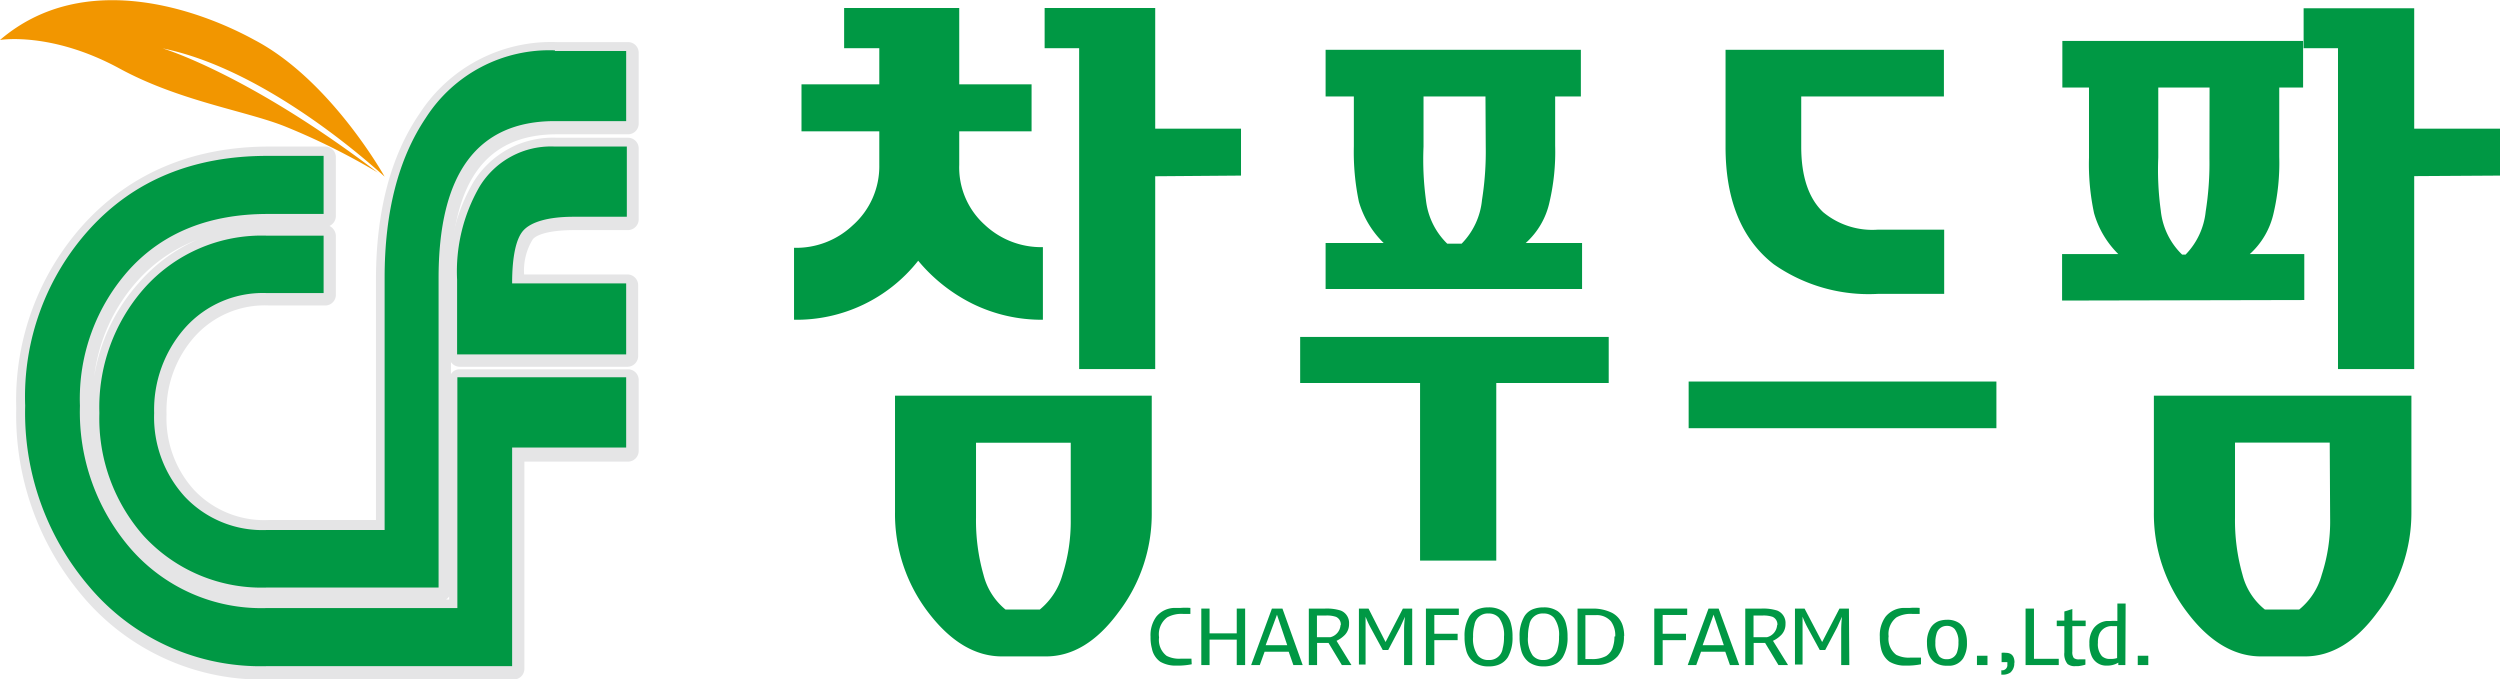
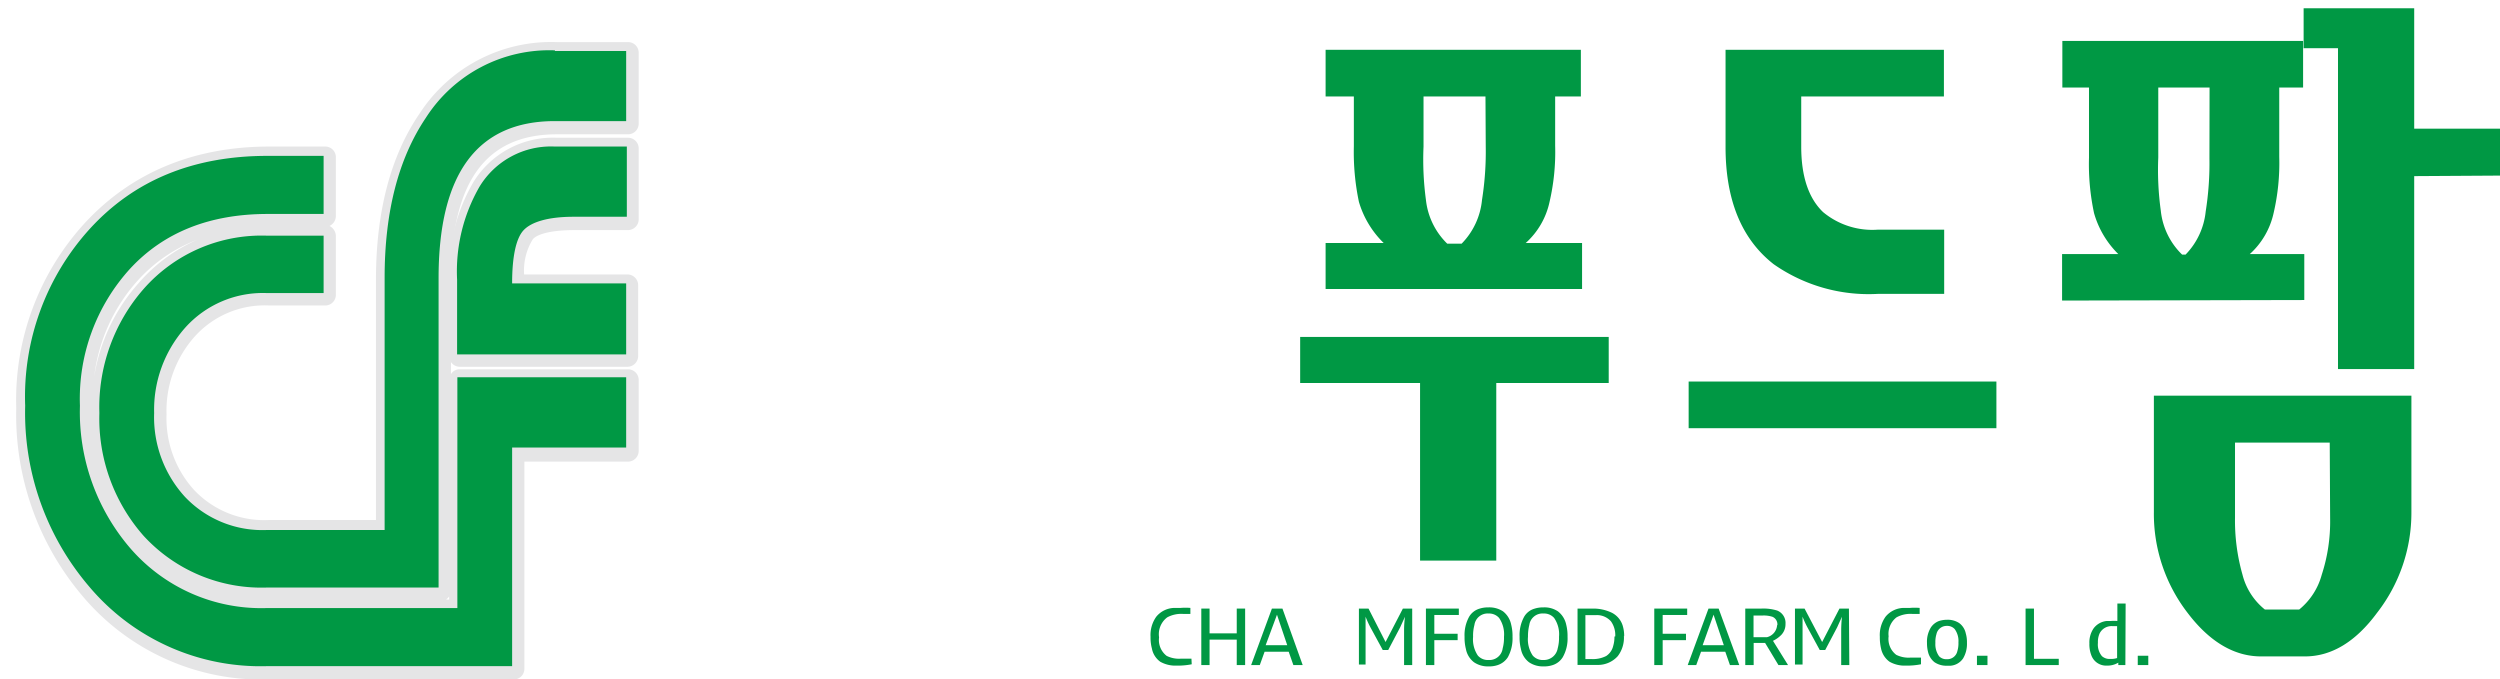
<svg xmlns="http://www.w3.org/2000/svg" viewBox="0 0 187.65 51">
  <defs>
    <style>.cls-1{fill:#009844;}.cls-2{fill:#f29600;}.cls-3{fill:#e5e5e6;}</style>
  </defs>
  <g id="레이어_2" data-name="레이어 2">
    <g id="레이어_1-2" data-name="레이어 1">
-       <path class="cls-1" d="M77.43,6.33V9.86H72v2.51a5.79,5.79,0,0,0,1.91,4.5,6.18,6.18,0,0,0,4.37,1.68V24A11.75,11.75,0,0,1,73,22.8a12.54,12.54,0,0,1-4.08-3.23A11.62,11.62,0,0,1,59.6,24V18.6A6.18,6.18,0,0,0,64,16.92a5.92,5.92,0,0,0,2-4.55V9.86H60.16V6.33H66V3.62H63.36V.6H72V6.33ZM83.92,46q-2.42,3.27-5.41,3.27h-3.3q-3,0-5.51-3.27a12.15,12.15,0,0,1-2.52-7.57V29.7H86.45v8.74A12.16,12.16,0,0,1,83.92,46M80.37,33.23H73.26v5.62a14.87,14.87,0,0,0,.56,4.29,4.92,4.92,0,0,0,1.65,2.61h2.58a5.2,5.2,0,0,0,1.7-2.61A13.14,13.14,0,0,0,80.37,39Zm6.34-20V27.7H81V3.62H78.41V.6h8.3V9.66h6.44v3.52Z" />
      <path class="cls-1" d="M112.31,28.75V42.08h-5.72V28.75h-9V25.29h23.16v3.46ZM99.5,21.69V18.24h4.36A7.12,7.12,0,0,1,102,15.15a18.09,18.09,0,0,1-.38-4.16V7.24H99.5V3.74h19.16v3.5h-1.93v3.7a16.53,16.53,0,0,1-.42,4.21,5.77,5.77,0,0,1-1.79,3.09h4.23v3.45Zm12-14.45h-4.65V11a22.63,22.63,0,0,0,.18,4,5.4,5.4,0,0,0,1.6,3.29h1.08A5.43,5.43,0,0,0,111.24,15a23.17,23.17,0,0,0,.28-4Z" />
      <path class="cls-1" d="M178.42,46c-1.61,2.18-3.42,3.27-5.41,3.27h-3.3c-2,0-3.86-1.09-5.51-3.27a12.16,12.16,0,0,1-2.53-7.57V29.7H181v8.74A12.22,12.22,0,0,1,178.42,46m-3.55-12.78h-7.11v5.62a14.87,14.87,0,0,0,.56,4.29A4.88,4.88,0,0,0,170,45.75h2.58a5.08,5.08,0,0,0,1.69-2.61,12.86,12.86,0,0,0,.63-4.19Zm6.34-20V27.7h-5.72V3.62h-2.58v-3h8.3V9.66h6.44v3.52Zm-26.43,9.34V19.07H159A7,7,0,0,1,157.18,16a17.54,17.54,0,0,1-.38-4.16V6.57h-2V3.07h18.07v3.5h-1.79v5.2a16.53,16.53,0,0,1-.42,4.21,5.84,5.84,0,0,1-1.79,3.09h4.09v3.45ZM165.85,6.57H162v5.25a22.44,22.44,0,0,0,.19,4,5.35,5.35,0,0,0,1.6,3.29h.26a5.43,5.43,0,0,0,1.51-3.24,23.17,23.17,0,0,0,.28-4Z" />
      <path class="cls-1" d="M149.85,32.14h-23.1v-3.5h23.1ZM135.2,7.24V11q0,3.35,1.64,4.92a5.78,5.78,0,0,0,4.09,1.32h5v4.82h-5a12.43,12.43,0,0,1-7.8-2.23Q129.51,17,129.52,11V3.74h16.39v3.5Z" />
-       <path class="cls-2" d="M19.1,3C24.83,6,28.87,13.26,28.87,13.26l0,0c-2.08-1.89-9.45-8.17-16.67-9.63,0,0,6.36,1.87,16.17,9.33a50.9,50.9,0,0,0-7-3.48c-2.95-1.17-7.93-1.9-12.42-4.35C3.82,2.35,0,3,0,3,6.32-2.41,15,.75,19.1,3" />
      <path class="cls-3" d="M47.17,27.53H34.48a.81.81,0,0,1-.77-.83V21.09a13.59,13.59,0,0,1,1.83-7.43,7,7,0,0,1,6.26-3.32h5.37a.8.8,0,0,1,.77.83v5.27a.81.81,0,0,1-.77.83h-4c-2.22,0-3,.44-3.19.71a4.47,4.47,0,0,0-.64,2.62h7.79a.81.81,0,0,1,.77.84V26.7a.81.81,0,0,1-.77.83" />
      <path class="cls-3" d="M38.59,51H20.22a17.58,17.58,0,0,1-14-6.23,21,21,0,0,1-5-14.15A19.65,19.65,0,0,1,6.34,16.77C9.81,13,14.48,11,20.22,11h4.22a.8.8,0,0,1,.77.83v4.36a.83.83,0,0,1-.48.77.86.86,0,0,1,.48.78v4.36a.8.8,0,0,1-.77.83H20.22a7.06,7.06,0,0,0-5.63,2.36,8.36,8.36,0,0,0-2.09,5.8,8,8,0,0,0,2.08,5.7,7.23,7.23,0,0,0,5.64,2.24h8V21c0-5.08,1.09-9.27,3.25-12.44A11.78,11.78,0,0,1,41.8,3.16h5.37a.8.8,0,0,1,.77.83V9.25a.8.8,0,0,1-.77.83H41.8c-5.35,0-7.95,3.59-7.95,11v7a.75.75,0,0,1,.63-.36H47.17a.8.8,0,0,1,.77.83v5.27a.81.81,0,0,1-.77.83H39.36V50.17a.8.8,0,0,1-.77.83m-5.11-6h.23v-.23a.84.84,0,0,1-.23.23M14.79,18a11.59,11.59,0,0,0-4.3,2.89,13.09,13.09,0,0,0-3.42,7.39,13.77,13.77,0,0,1,3.31-7A12.4,12.4,0,0,1,14.79,18" />
      <path class="cls-1" d="M36,14a12.72,12.72,0,0,0-1.69,7v5.6H47V21.27H38.44c0-2,.29-3.39.87-4s1.83-1,3.74-1h4V11H41.64A6.27,6.27,0,0,0,36,14" />
      <path class="cls-1" d="M34.33,45.64H20.07A13,13,0,0,1,9.71,41.07,15.67,15.67,0,0,1,6,30.46,14.49,14.49,0,0,1,9.8,20.13q3.79-4.06,10.27-4.07h4.22V11.7H20.07q-8.34,0-13.34,5.49A18.72,18.72,0,0,0,1.89,30.45,20.07,20.07,0,0,0,6.67,44a16.81,16.81,0,0,0,13.4,6H38.44V33.59H47V28.32H34.33ZM41.65,3.83H47V9.09H41.65q-8.73,0-8.73,11.79V44.1H20.07a12,12,0,0,1-9.29-3.88A13.31,13.31,0,0,1,7.46,31a13.49,13.49,0,0,1,3.32-9.31,11.79,11.79,0,0,1,9.29-4h4.22V22H20.07a7.82,7.82,0,0,0-6.19,2.62A9.28,9.28,0,0,0,11.57,31a8.86,8.86,0,0,0,2.31,6.29,8,8,0,0,0,6.19,2.49h8.8V20.85q0-7.4,3.09-12a11,11,0,0,1,9.69-5.07" />
      <path class="cls-1" d="M89.45,49.86a5.17,5.17,0,0,1-1.12.1,2.3,2.3,0,0,1-1.24-.29,1.58,1.58,0,0,1-.63-1,3.15,3.15,0,0,1-.1-.87,2.36,2.36,0,0,1,.43-1.51,1.8,1.8,0,0,1,1.42-.66h.41a4.41,4.41,0,0,1,.73,0v.45h-.56a2.2,2.2,0,0,0-1.18.26A1.58,1.58,0,0,0,87,47.84a1.5,1.5,0,0,0,.57,1.39,2.07,2.07,0,0,0,1.07.21h.79Z" />
      <polygon class="cls-1" points="93.46 49.92 92.83 49.92 92.83 48.01 90.79 48.01 90.79 49.92 90.17 49.92 90.17 45.68 90.79 45.68 90.79 47.54 92.83 47.54 92.83 45.68 93.46 45.68 93.46 49.92" />
      <path class="cls-1" d="M97.78,49.92h-.7l-.35-1H94.92l-.36,1h-.65l1.56-4.24h.79Zm-1.16-1.49-.77-2.29L95,48.43Z" />
-       <path class="cls-1" d="M101.44,49.92h-.72l-1-1.66h-.86v1.66h-.62V45.68h1.21a3.5,3.5,0,0,1,1.19.15,1,1,0,0,1,.62,1,1.16,1.16,0,0,1-.31.82,2.22,2.22,0,0,1-.63.45Zm-.8-3a.62.62,0,0,0-.36-.62,2.11,2.11,0,0,0-.73-.1h-.7v1.63h1a1,1,0,0,0,.77-.91" />
      <path class="cls-1" d="M106,49.92h-.61V47.29a7.45,7.45,0,0,1,.07-1h0l-.27.59-.09.2-.9,1.71h-.41l-.93-1.71a7,7,0,0,1-.36-.79h0l0,.36q0,.33,0,.6v2.63H102V45.68h.72L104,48.19l1.3-2.51H106Z" />
      <polygon class="cls-1" points="109.5 46.16 107.66 46.16 107.66 47.57 109.41 47.57 109.41 48.05 107.66 48.05 107.66 49.92 107.03 49.92 107.03 45.68 109.5 45.68 109.5 46.16" />
      <path class="cls-1" d="M113.53,47.8a2.94,2.94,0,0,1-.35,1.53,1.45,1.45,0,0,1-.76.59,2,2,0,0,1-.69.1,1.84,1.84,0,0,1-1.09-.31,1.63,1.63,0,0,1-.61-1,3.42,3.42,0,0,1-.1-.91,2.85,2.85,0,0,1,.35-1.52,1.35,1.35,0,0,1,.76-.59,2.09,2.09,0,0,1,.69-.1,1.87,1.87,0,0,1,1.09.3,1.69,1.69,0,0,1,.61,1,3.42,3.42,0,0,1,.1.91m-.64,0a2.16,2.16,0,0,0-.37-1.42,1,1,0,0,0-.79-.33,1,1,0,0,0-1.06.86,3.12,3.12,0,0,0-.1.89,2.17,2.17,0,0,0,.36,1.41,1,1,0,0,0,.8.33,1,1,0,0,0,1.06-.87,3,3,0,0,0,.1-.87" />
      <path class="cls-1" d="M117.66,47.8a2.84,2.84,0,0,1-.36,1.53,1.39,1.39,0,0,1-.75.59,2,2,0,0,1-.69.1,1.84,1.84,0,0,1-1.09-.31,1.63,1.63,0,0,1-.61-1,3.42,3.42,0,0,1-.1-.91,2.85,2.85,0,0,1,.35-1.52,1.32,1.32,0,0,1,.76-.59,2.09,2.09,0,0,1,.69-.1,1.81,1.81,0,0,1,1.08.3,1.7,1.7,0,0,1,.62,1,3.42,3.42,0,0,1,.1.91m-.64,0a2.16,2.16,0,0,0-.37-1.42,1,1,0,0,0-.79-.33,1,1,0,0,0-1.07.86,3.52,3.52,0,0,0-.1.89,2.17,2.17,0,0,0,.36,1.41,1,1,0,0,0,.81.33,1.05,1.05,0,0,0,1.06-.87,3,3,0,0,0,.1-.87" />
      <path class="cls-1" d="M121.89,47.72a2.29,2.29,0,0,1-.46,1.53,2,2,0,0,1-1.49.66h-1.53V45.68h1.15A3.21,3.21,0,0,1,121,46a1.63,1.63,0,0,1,.79.93,2.62,2.62,0,0,1,.12.84m-.67,0a1.77,1.77,0,0,0-.32-1.13,1.4,1.4,0,0,0-1.1-.47H119v3.3h.46a2.2,2.2,0,0,0,1.1-.23,1.24,1.24,0,0,0,.53-.77,2.31,2.31,0,0,0,.09-.69" />
      <polygon class="cls-1" points="126.64 46.16 124.8 46.16 124.8 47.57 126.55 47.57 126.55 48.05 124.8 48.05 124.8 49.92 124.17 49.92 124.17 45.68 126.64 45.68 126.64 46.16" />
      <path class="cls-1" d="M130.55,49.92h-.7l-.35-1h-1.82l-.36,1h-.64l1.56-4.24H129Zm-1.16-1.49-.77-2.29-.82,2.29Z" />
      <path class="cls-1" d="M134.21,49.92h-.72l-1-1.66h-.86v1.66H131V45.68h1.21a3.5,3.5,0,0,1,1.19.15,1,1,0,0,1,.62,1,1.16,1.16,0,0,1-.31.82,2.22,2.22,0,0,1-.63.45Zm-.8-3a.62.62,0,0,0-.36-.62,2.11,2.11,0,0,0-.73-.1h-.7v1.63h1a1,1,0,0,0,.77-.91" />
      <path class="cls-1" d="M138.81,49.92h-.61V47.29a9.43,9.43,0,0,1,.06-1h0l-.27.59-.09.2-.9,1.71h-.41l-.93-1.71a7,7,0,0,1-.36-.79h0l0,.36q0,.33,0,.6v2.63h-.57V45.68h.72l1.32,2.51,1.3-2.51h.71Z" />
      <path class="cls-1" d="M144.19,49.86a5.26,5.26,0,0,1-1.13.1,2.28,2.28,0,0,1-1.23-.29,1.63,1.63,0,0,1-.64-1,3.63,3.63,0,0,1-.09-.87,2.36,2.36,0,0,1,.43-1.51,1.8,1.8,0,0,1,1.42-.66h.41a4.41,4.41,0,0,1,.73,0v.45h-.56a2.17,2.17,0,0,0-1.18.26,1.56,1.56,0,0,0-.59,1.42,1.5,1.5,0,0,0,.57,1.39,2.07,2.07,0,0,0,1.07.21h.79Z" />
      <path class="cls-1" d="M147.64,48.25a2.13,2.13,0,0,1-.29,1.17,1.26,1.26,0,0,1-.95.55l-.27,0a1.59,1.59,0,0,1-.92-.26,1.38,1.38,0,0,1-.49-.77,2.64,2.64,0,0,1-.08-.68,2.05,2.05,0,0,1,.29-1.16,1.25,1.25,0,0,1,.62-.49,2,2,0,0,1,.6-.09,1.55,1.55,0,0,1,.91.25,1.28,1.28,0,0,1,.49.77,2.29,2.29,0,0,1,.09.68m-.64,0a1.52,1.52,0,0,0-.28-1,.75.75,0,0,0-.59-.24.78.78,0,0,0-.78.62,2,2,0,0,0-.08.66,1.55,1.55,0,0,0,.28,1,.75.75,0,0,0,.58.22.77.77,0,0,0,.79-.61,2,2,0,0,0,.08-.66" />
      <rect class="cls-1" x="148.39" y="49.22" width="0.79" height="0.7" />
-       <path class="cls-1" d="M151.19,49.72a.91.91,0,0,1-.29.76,1,1,0,0,1-.62.16h-.06v-.33a.39.39,0,0,0,.45-.44,1,1,0,0,0,0-.17h-.43V49a1.24,1.24,0,0,1,.31,0c.44,0,.66.25.66.76" />
      <polygon class="cls-1" points="154.53 49.92 152.04 49.92 152.04 45.68 152.67 45.68 152.67 49.45 154.53 49.45 154.53 49.92" />
-       <path class="cls-1" d="M156.53,49.89A3.25,3.25,0,0,1,156,50h-.21a.85.85,0,0,1-.6-.16,1.18,1.18,0,0,1-.24-.86V47h-.57v-.42h.57v-.68l.6-.19v.87h1V47h-1V48.9a.74.74,0,0,0,.11.49.61.61,0,0,0,.42.1h.45Z" />
      <path class="cls-1" d="M159.53,49.92H159l0-.18a1.58,1.58,0,0,1-.85.22,1.18,1.18,0,0,1-1.18-.79,2.25,2.25,0,0,1-.14-.87,1.86,1.86,0,0,1,.32-1.14,1.4,1.4,0,0,1,1-.55l.29,0a3.74,3.74,0,0,1,.49,0V45.3h.62Zm-.62-.51V47h-.32a1,1,0,0,0-1,.56,1.58,1.58,0,0,0-.12.69,1.36,1.36,0,0,0,.3,1,.85.85,0,0,0,.61.21,1.49,1.49,0,0,0,.57-.08" />
      <rect class="cls-1" x="160.46" y="49.22" width="0.79" height="0.7" />
    </g>
  </g>
</svg>